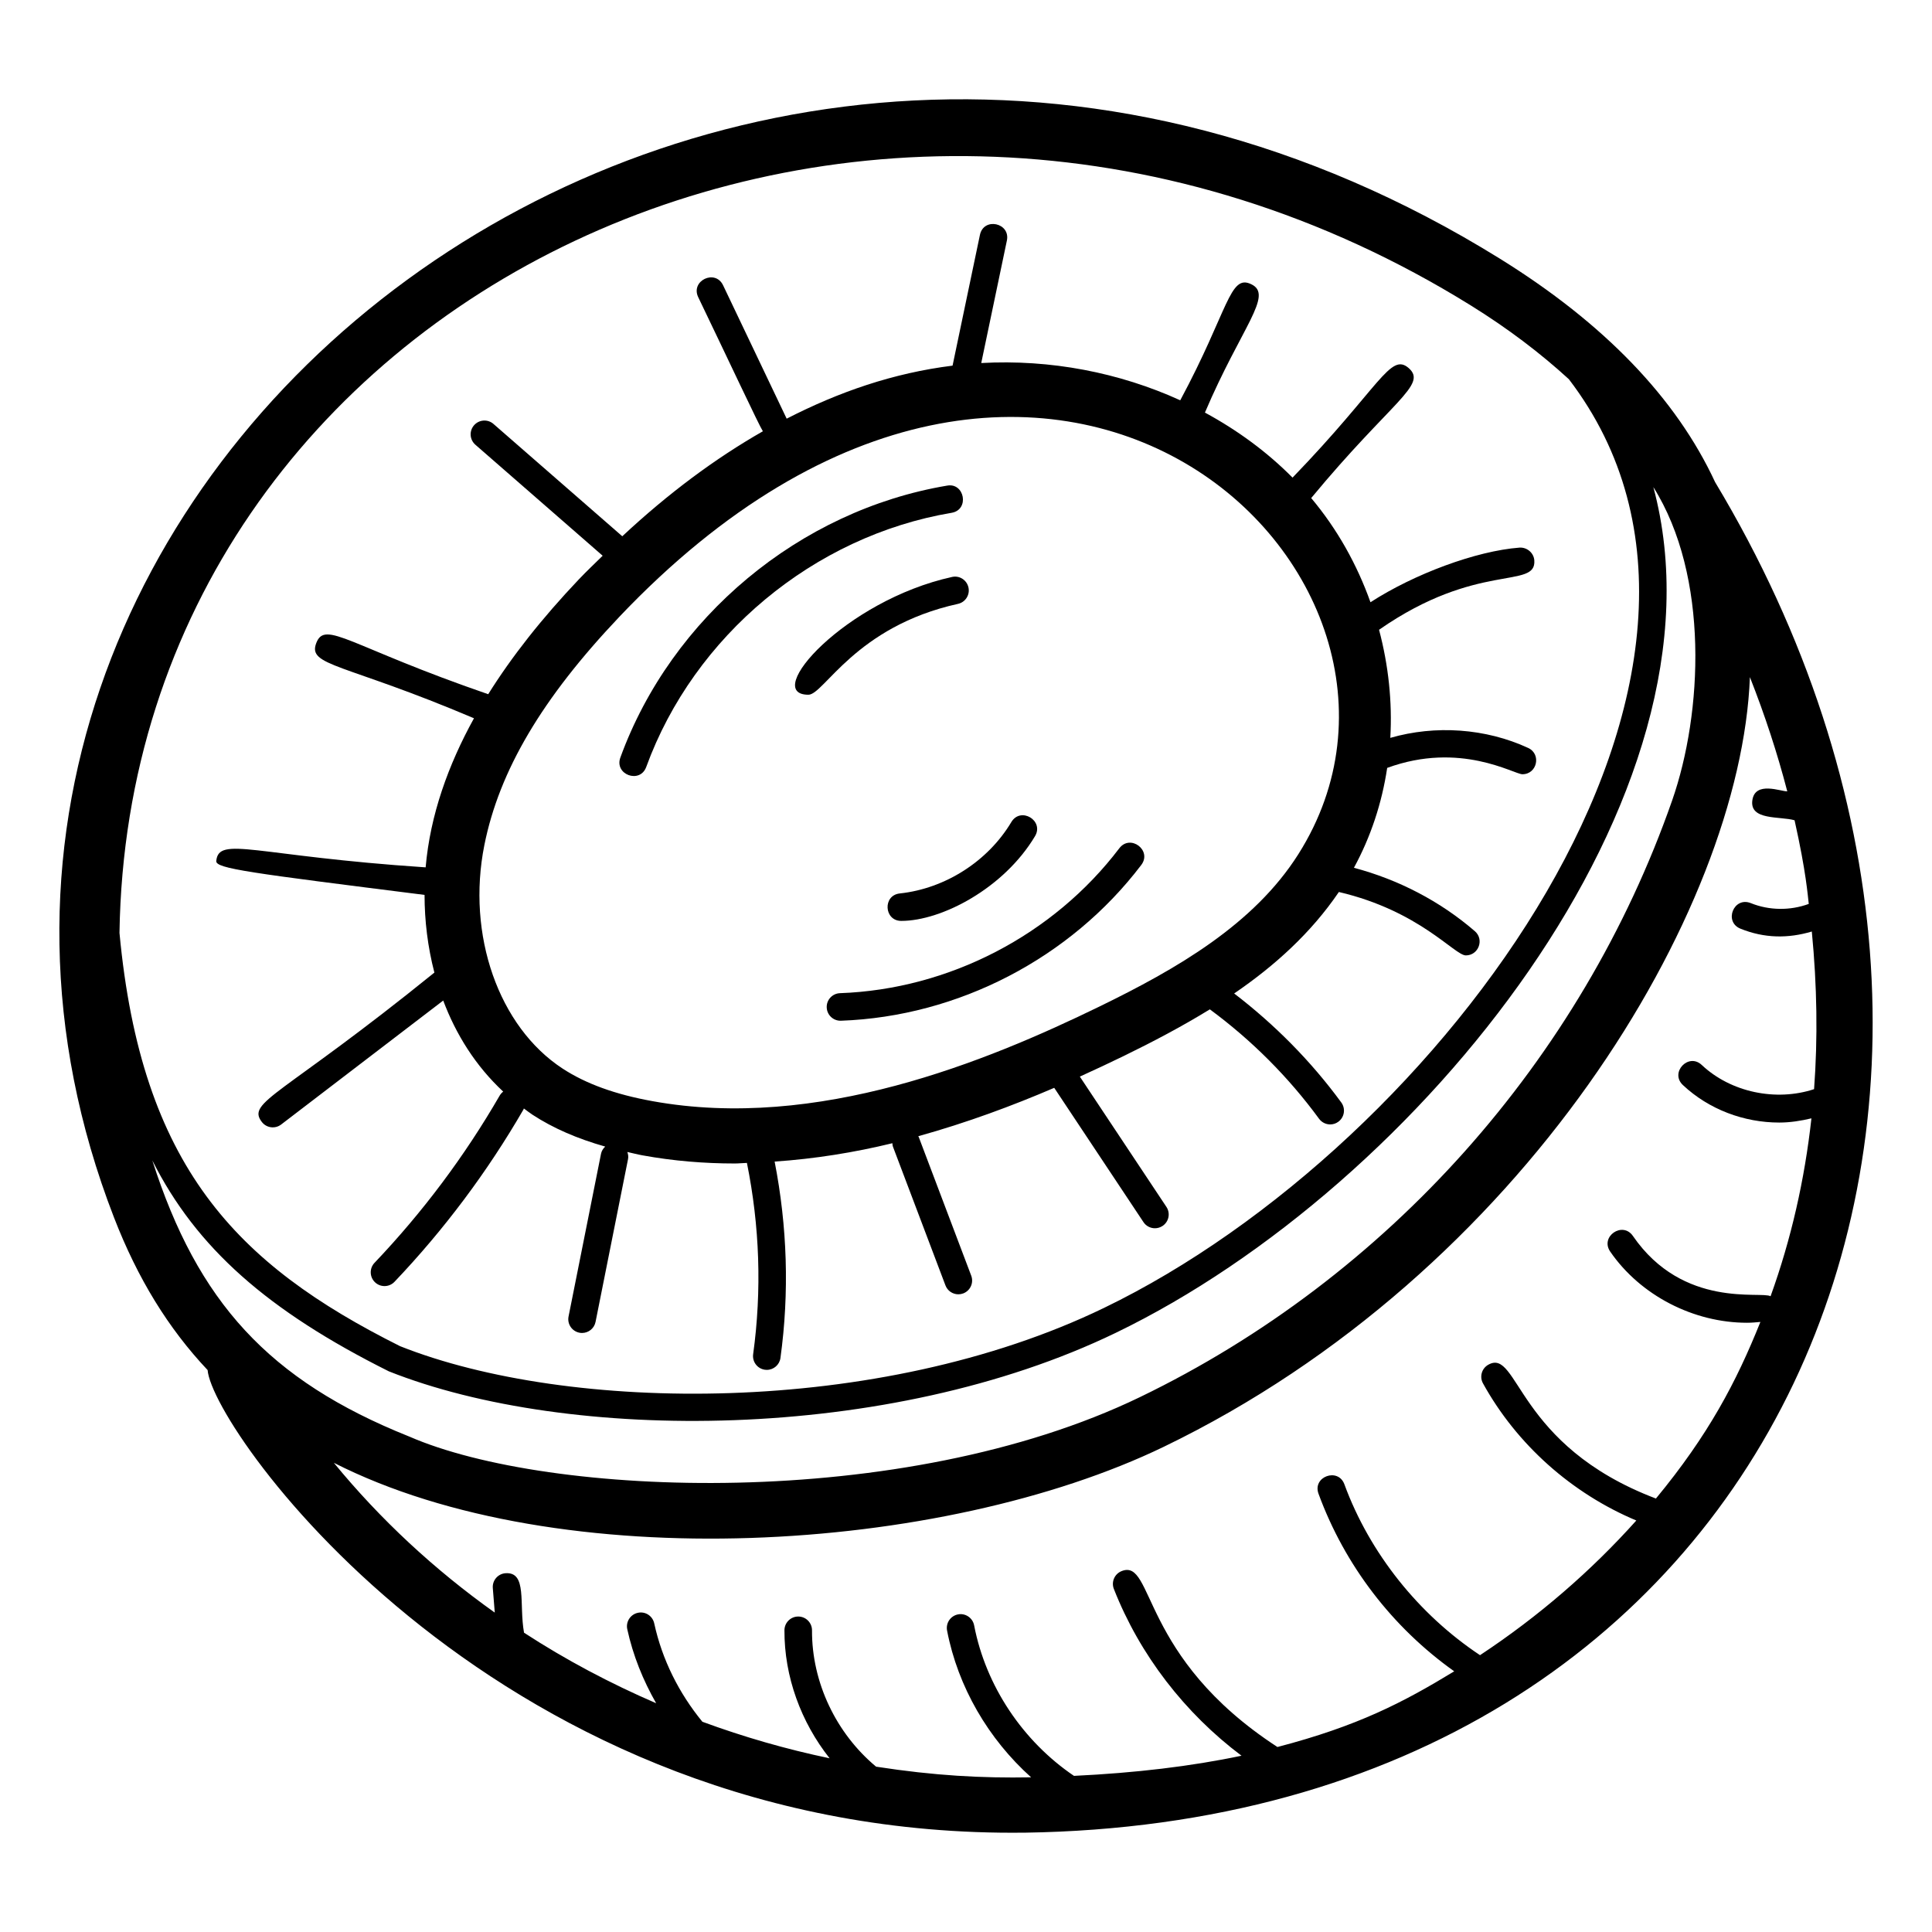
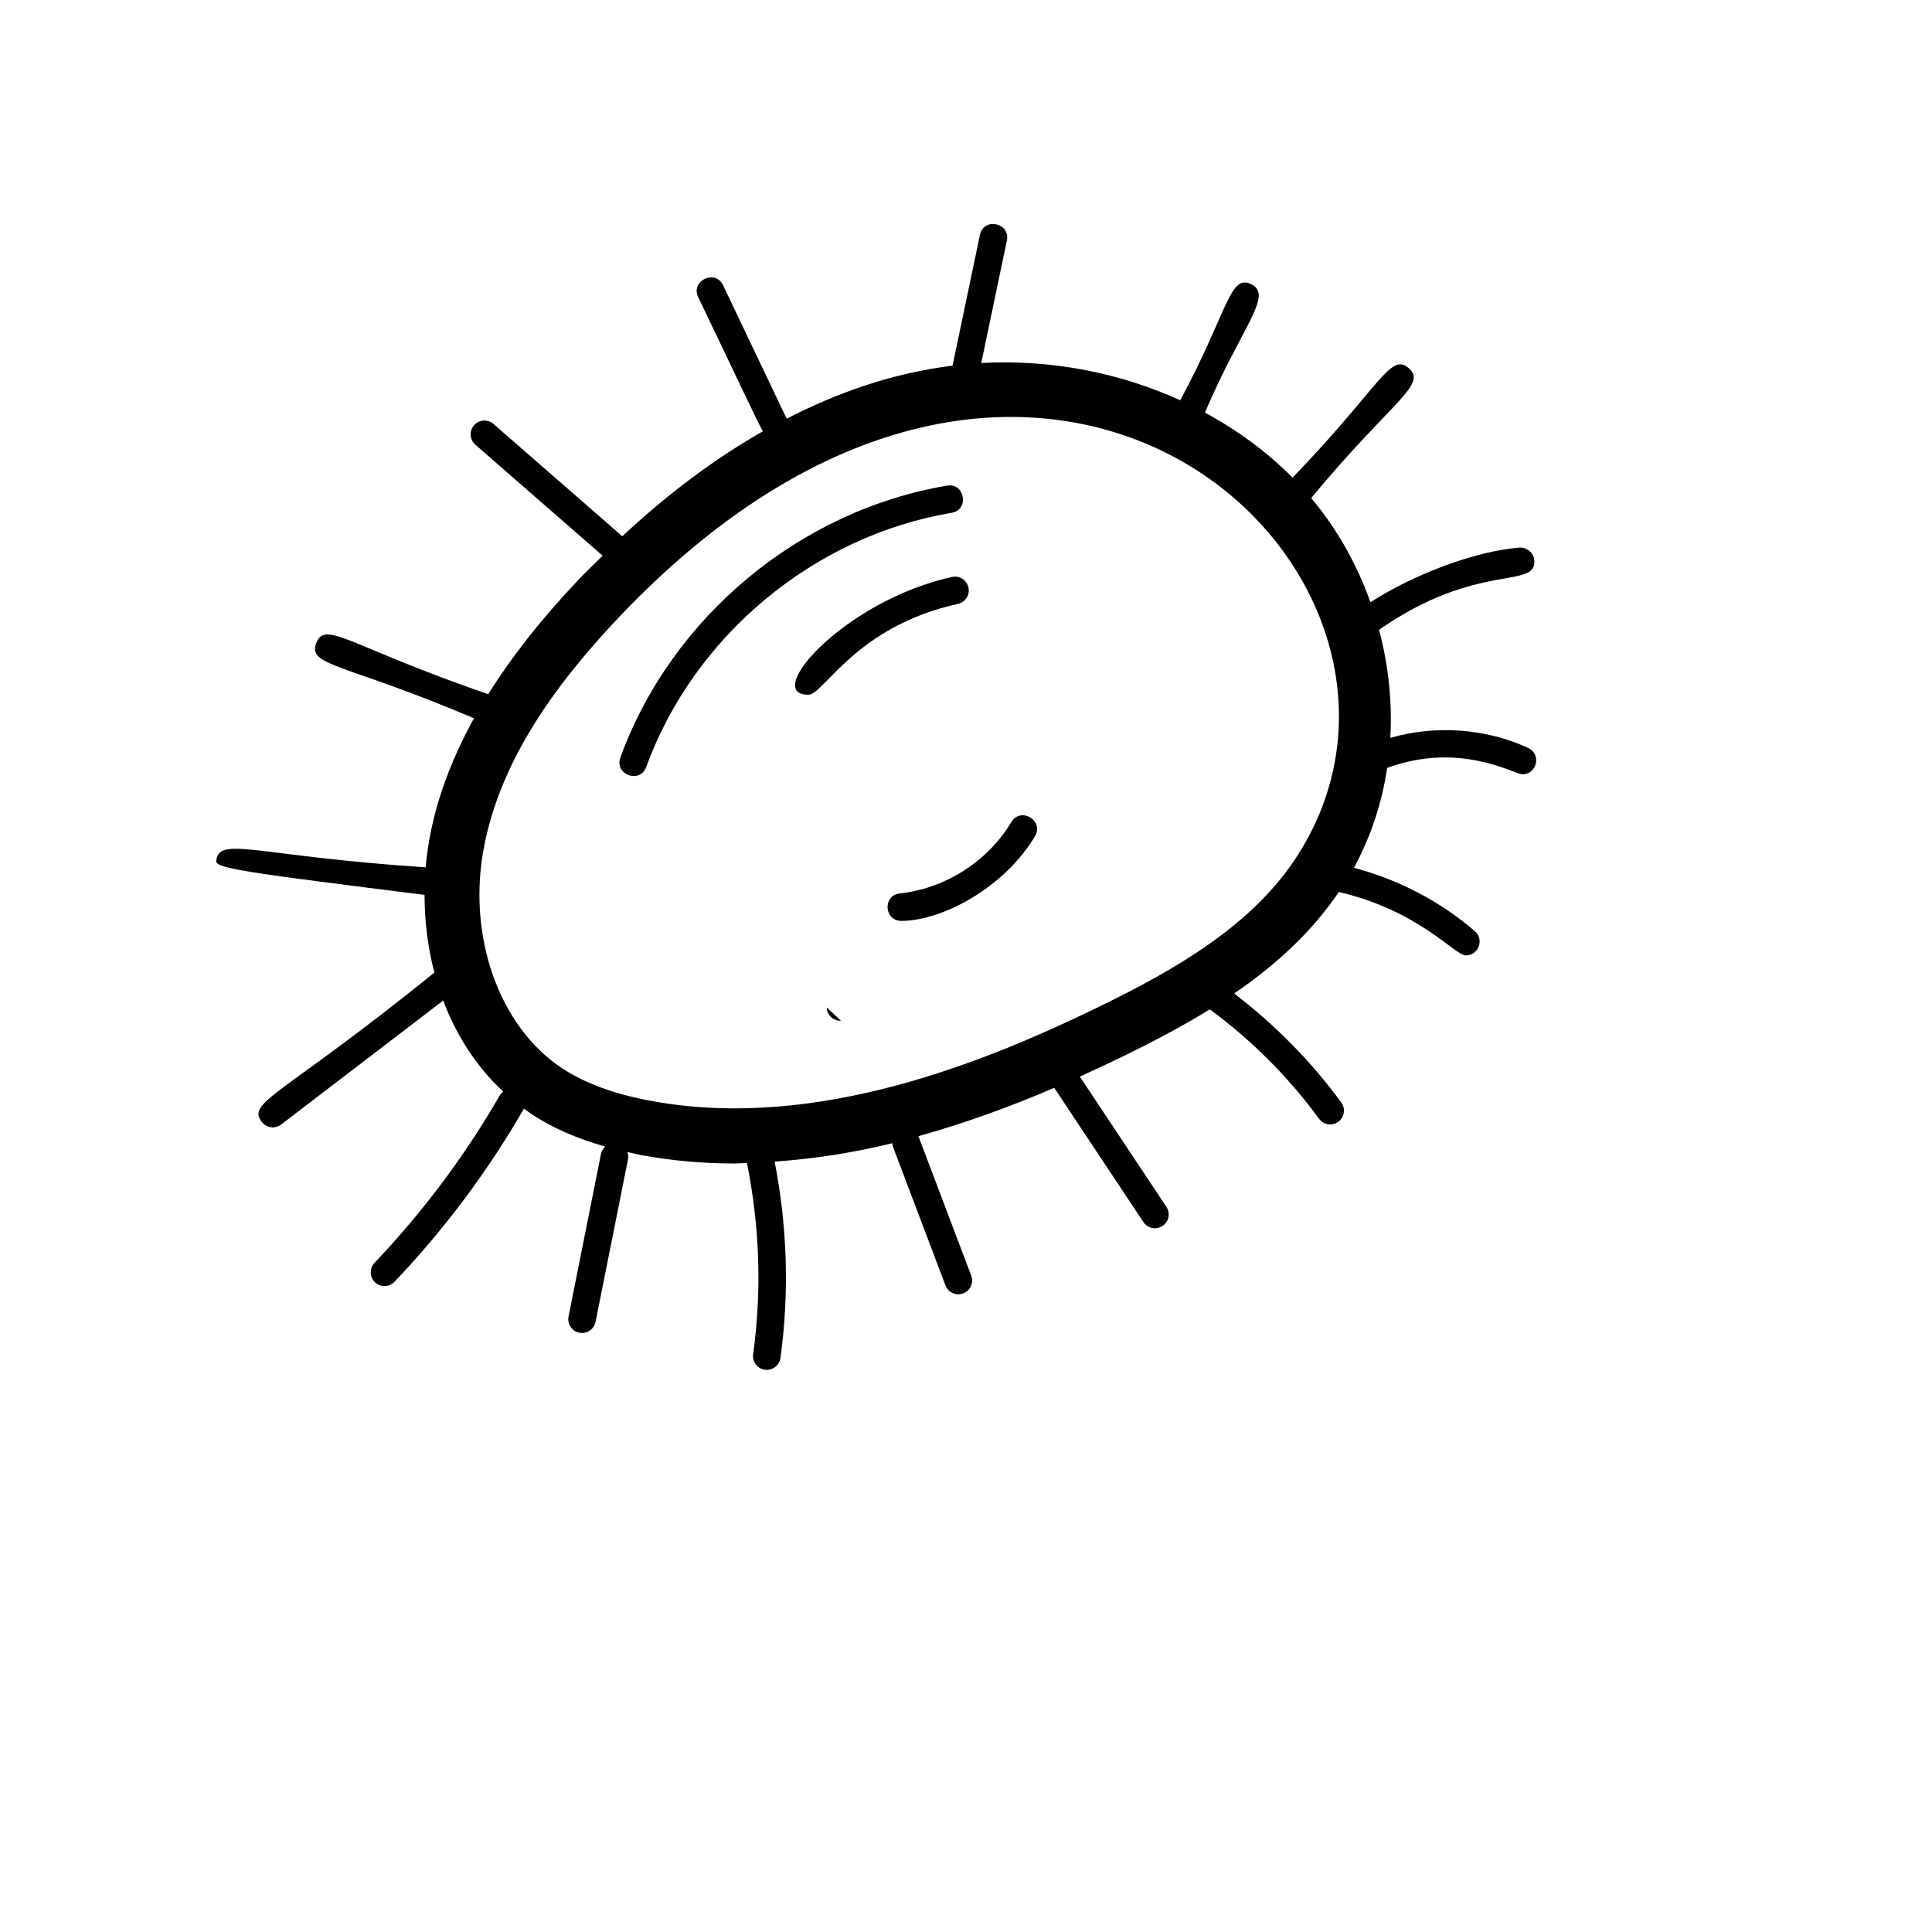
<svg xmlns="http://www.w3.org/2000/svg" fill="#000000" width="800px" height="800px" version="1.1" viewBox="144 144 512 512">
  <g>
-     <path d="m415.42 629.68c201.85-2.934 280.83-195.21 183.1-357.91-10.301-22.207-29.359-42.055-57.047-59.227-206.73-128.26-443.04 58.496-367.26 254.11 6.273 16.191 14.375 29.359 24.809 40.43 1.207 15.961 77.566 124.25 216.4 122.59zm197.8-142.16c-2.434-1.438-23.133 3.43-36.484-15.98-2.738-3.973-8.754 0.152-6.019 4.137 8.016 11.66 22.133 18.867 36.258 18.867 1.184 0 2.363-0.109 3.547-0.215-6.383 15.938-13.781 29.973-27.684 46.801-37.113-14.086-36.375-39.977-44.398-35.477-1.766 0.969-2.406 3.195-1.43 4.957 8.957 16.23 23.559 29.176 40.633 36.34-11.891 13.285-25.844 25.402-41.422 35.688-16.254-10.801-29.242-27.02-35.945-45.285-1.652-4.512-8.527-2.039-6.852 2.512 6.953 18.965 19.57 35.402 35.961 47.051-13.531 8.242-25.539 14.496-46.848 20.059-36.648-23.848-32.602-50.051-41.289-46.621-1.879 0.742-2.801 2.859-2.062 4.734 6.859 17.473 18.805 32.918 33.828 44.195-13.395 2.816-28.129 4.562-44.398 5.34-13.543-9.172-23.375-23.82-26.461-39.895-0.379-1.98-2.32-3.289-4.273-2.894-1.98 0.379-3.277 2.297-2.898 4.277 2.867 14.926 10.945 28.75 22.27 38.898-13.035 0.234-25.504-0.414-41.078-2.824-10.578-8.801-17.055-22.328-16.984-36.117 0.012-2.019-1.613-3.664-3.633-3.672h-0.02c-2.008 0-3.641 1.625-3.652 3.629-0.062 12.266 4.375 24.359 11.969 33.938-11.516-2.406-22.777-5.652-33.715-9.68-6.215-7.582-10.672-16.457-12.766-26.082-0.434-1.969-2.359-3.238-4.348-2.789-1.969 0.43-3.219 2.375-2.793 4.344 1.512 6.941 4.168 13.516 7.656 19.621-12.223-5.285-23.965-11.496-35.016-18.695-1.371-7.652 0.906-16.18-4.926-15.762-2.008 0.156-3.508 1.918-3.348 3.93l0.52 6.504c-15.965-11.352-30.332-24.68-42.645-39.695 59.875 30.406 161.23 24.117 219.93-4.242 95.25-46.012 152.95-141.9 155.34-203.97 3.981 10.102 7.293 20.215 9.902 30.266-1.656 0.062-8.504-2.812-9.25 2.34-0.797 5.445 7.316 4.207 11.184 5.328 3.09 13.805 3.488 19.965 3.762 22.164-4.914 1.812-10.508 1.762-15.375-0.215-4.519-1.789-7.191 4.961-2.738 6.773 6.383 2.586 12.652 2.625 18.922 0.758 1.398 14.414 1.602 28.32 0.598 41.777-10.066 3.32-22.047 0.859-29.77-6.414-3.516-3.309-8.52 2.004-5 5.32 6.894 6.481 16.207 9.945 25.547 9.945 2.871 0 5.719-0.449 8.523-1.117-1.805 16.309-5.367 31.992-10.828 47.148zm-79.449-262.58c9.957 6.176 18.531 12.723 25.996 19.555 59.199 77.367-33.992 203.05-123.25 246.14-59.848 28.941-141.97 27.809-186.49 10.117-43.496-21.75-68.57-47.73-74.363-109.52 2.543-169.33 200.01-264.38 358.11-166.29zm-349.4 226.59c11.66 23.156 30.527 39.824 62.676 55.887 47.648 18.941 132.32 18.965 192.64-10.203 80.215-38.715 164.33-142.61 142.47-224.13 14.852 23.625 13.062 59.895 4.981 83.039-24.031 68.801-75.449 126.45-141.07 158.14-62.992 30.418-156.72 26.52-193.57 10.453-0.062-0.027-0.133-0.059-0.199-0.078-37.074-14.863-55.934-35.641-67.93-73.109z" />
    <path d="m256.51 381.16c0.004 6.809 0.836 13.785 2.606 20.586-40.602 32.844-49.844 34.223-45.73 39.582 1.227 1.613 3.535 1.898 5.117 0.684l42.953-32.859c3.371 8.973 8.57 17.316 15.898 24.133-0.363 0.285-0.688 0.633-0.934 1.055-9.25 16.008-20.406 30.918-33.164 44.316-1.391 1.461-1.332 3.773 0.129 5.164 0.707 0.672 1.613 1.004 2.516 1.004 0.961 0 1.926-0.379 2.644-1.133 13.152-13.82 24.656-29.191 34.199-45.699 0.043-0.074 0.043-0.16 0.082-0.238 0.762 0.551 1.484 1.133 2.285 1.656 5.492 3.586 11.895 6.352 19.273 8.445-0.523 0.504-0.949 1.121-1.102 1.887l-8.609 43.145c-0.395 1.977 0.887 3.898 2.867 4.293 0.238 0.051 0.48 0.07 0.715 0.07 1.703 0 3.231-1.199 3.574-2.938l8.609-43.145c0.133-0.656 0.023-1.285-0.184-1.879 1.336 0.293 2.602 0.633 4 0.887 8.199 1.496 16.387 2.16 24.496 2.16 1.07 0 2.125-0.129 3.191-0.152 3.383 16.723 3.977 33.77 1.652 50.699-0.273 1.996 1.121 3.844 3.121 4.113 0.168 0.02 0.336 0.035 0.5 0.035 1.797 0 3.363-1.328 3.613-3.152 2.391-17.375 1.809-34.867-1.539-52.047 10.672-0.73 21.141-2.414 31.203-4.867 0.031 0.309 0.035 0.617 0.152 0.922l13.914 36.758c0.551 1.461 1.941 2.359 3.414 2.359 0.43 0 0.867-0.078 1.293-0.234 1.887-0.715 2.836-2.824 2.121-4.707l-13.914-36.758c-0.027-0.074-0.09-0.121-0.121-0.195 12.91-3.59 25.043-8.098 36.031-12.824l23.645 35.582c0.703 1.062 1.863 1.633 3.043 1.633 0.695 0 1.395-0.199 2.019-0.613 1.68-1.113 2.137-3.379 1.02-5.055l-22.941-34.523c4.043-1.836 7.945-3.66 11.59-5.438 7.727-3.766 15.457-7.828 22.863-12.383 11.062 8.156 20.809 17.895 28.949 29.004 0.715 0.969 1.824 1.492 2.949 1.492 0.75 0 1.504-0.227 2.152-0.707 1.625-1.191 1.98-3.473 0.789-5.106-8.043-10.977-17.625-20.637-28.395-28.891 10.691-7.301 20.332-15.98 27.75-26.891 21.414 5.012 30.664 16.801 33.648 16.801 3.371 0 4.941-4.211 2.391-6.41-9.234-7.984-20.289-13.684-32.051-16.809 4.477-8.211 7.418-17.176 8.816-26.469 19.379-7.102 33.594 1.68 35.836 1.68 3.902 0 5.07-5.328 1.535-6.965-11.258-5.211-24.594-6.125-36.543-2.676 0.547-9.543-0.488-19.246-2.984-28.645 26.094-18.188 41.738-10.625 41.145-18.406-0.152-2.012-1.973-3.488-3.918-3.367-11.559 0.887-27.945 7.004-39.5 14.477-3.535-9.926-8.758-19.34-15.707-27.609 21.352-25.781 30.844-29.953 25.883-34.406-4.926-4.356-7.606 4.973-30.828 28.992-6.742-6.812-14.613-12.578-23.219-17.238 9.668-22.703 18.27-31.148 12.293-34.008-5.769-2.828-6.035 6.926-18.832 30.754-16.133-7.356-34.395-10.895-52.738-9.875l6.793-32.457c0.984-4.703-6.152-6.273-7.144-1.496l-7.25 34.641c-15.738 1.973-30.07 6.93-43.965 14.055-5.383-11.293-17.527-36.777-16.852-35.355-2.102-4.371-8.668-1.191-6.59 3.152 7.848 16.301 16.129 34.012 17.137 35.543-12.621 7.203-25.062 16.441-37.258 27.824l-34.137-29.766c-1.512-1.328-3.82-1.168-5.152 0.355-1.324 1.52-1.164 3.82 0.352 5.148l33.738 29.422c-2.082 2.055-4.172 4.012-6.238 6.188h-0.004c-9.965 10.5-17.867 20.574-24.09 30.508-36.828-12.68-43.199-19.746-45.566-13.559-2.367 6.156 7.18 5.238 41.797 19.938-6.805 12.316-11.613 25.641-12.812 39.508-45.316-3.019-54.84-8.441-55.488-1.676-0.18 1.996 8.828 3.129 55.195 8.977zm51.578-73.652h-0.004c112.88-118.89 226.71-10.992 179.99 62.863-11.812 18.668-32.309 30.434-52.703 40.367-29.918 14.574-74.773 33.027-118.5 25.07-9.844-1.781-17.621-4.606-23.77-8.621-16.965-11.086-25.492-35.438-20.746-59.211 3.941-19.719 15.293-38.926 35.734-60.469z" />
    <path d="m315.26 347.25c12.664-34.762 44.426-61.199 80.914-67.348 4.828-0.812 3.449-8.094-1.211-7.203-39.035 6.582-73.012 34.859-86.559 72.055-1.66 4.523 5.203 7.051 6.856 2.496z" />
    <path d="m396.3 296.9c-28.371 6.246-50.508 31.211-38.062 31.211 4.121 0 12.418-18.082 39.633-24.078 1.973-0.434 3.215-2.383 2.781-4.348-0.438-1.98-2.394-3.234-4.352-2.785z" />
-     <path d="m363.09 410.98c0.066 1.977 1.691 3.523 3.644 3.523h0.137c31.047-1.121 60.797-16.551 79.582-41.285 2.918-3.859-2.894-8.254-5.82-4.422-17.473 23.012-45.148 37.371-74.027 38.406-2.016 0.07-3.59 1.766-3.516 3.777z" />
+     <path d="m363.09 410.98c0.066 1.977 1.691 3.523 3.644 3.523h0.137z" />
    <path d="m382.84 388.05c10.703 0 27.199-8.641 35.445-22.445 2.477-4.148-3.789-7.898-6.269-3.75-6.203 10.391-17.531 17.633-29.562 18.918-4.57 0.484-4.18 7.277 0.387 7.277z" />
  </g>
</svg>